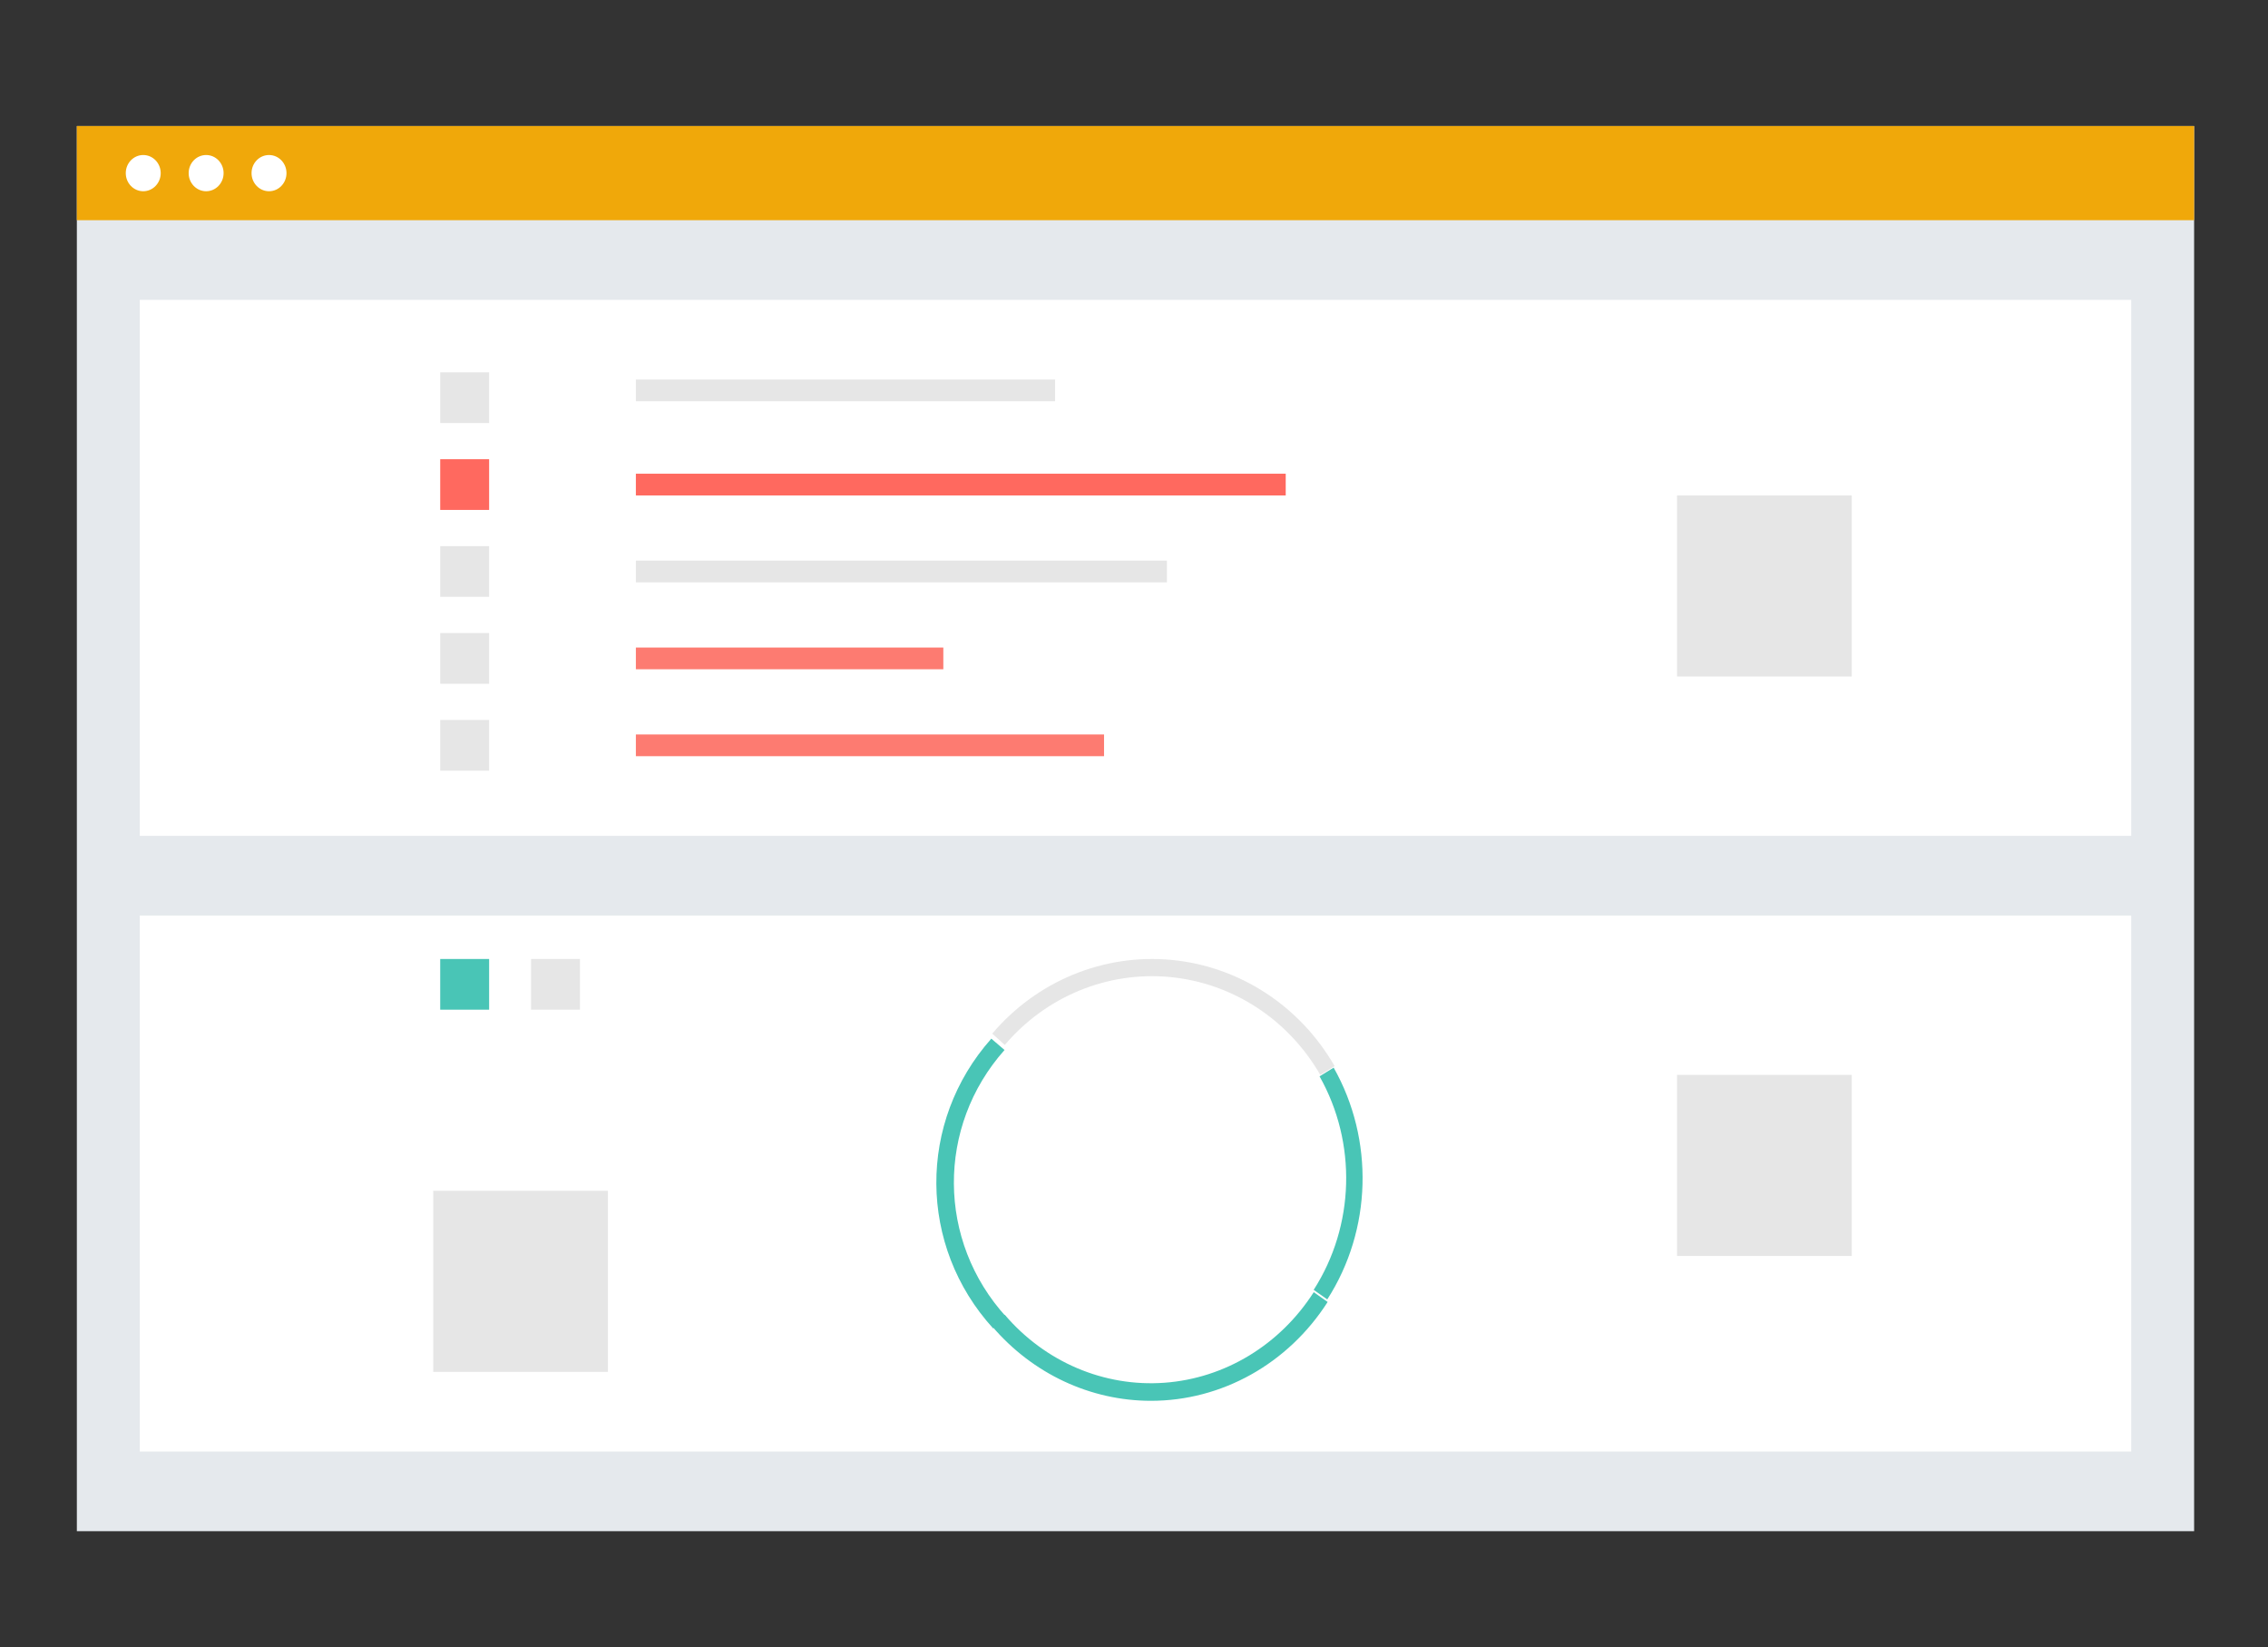
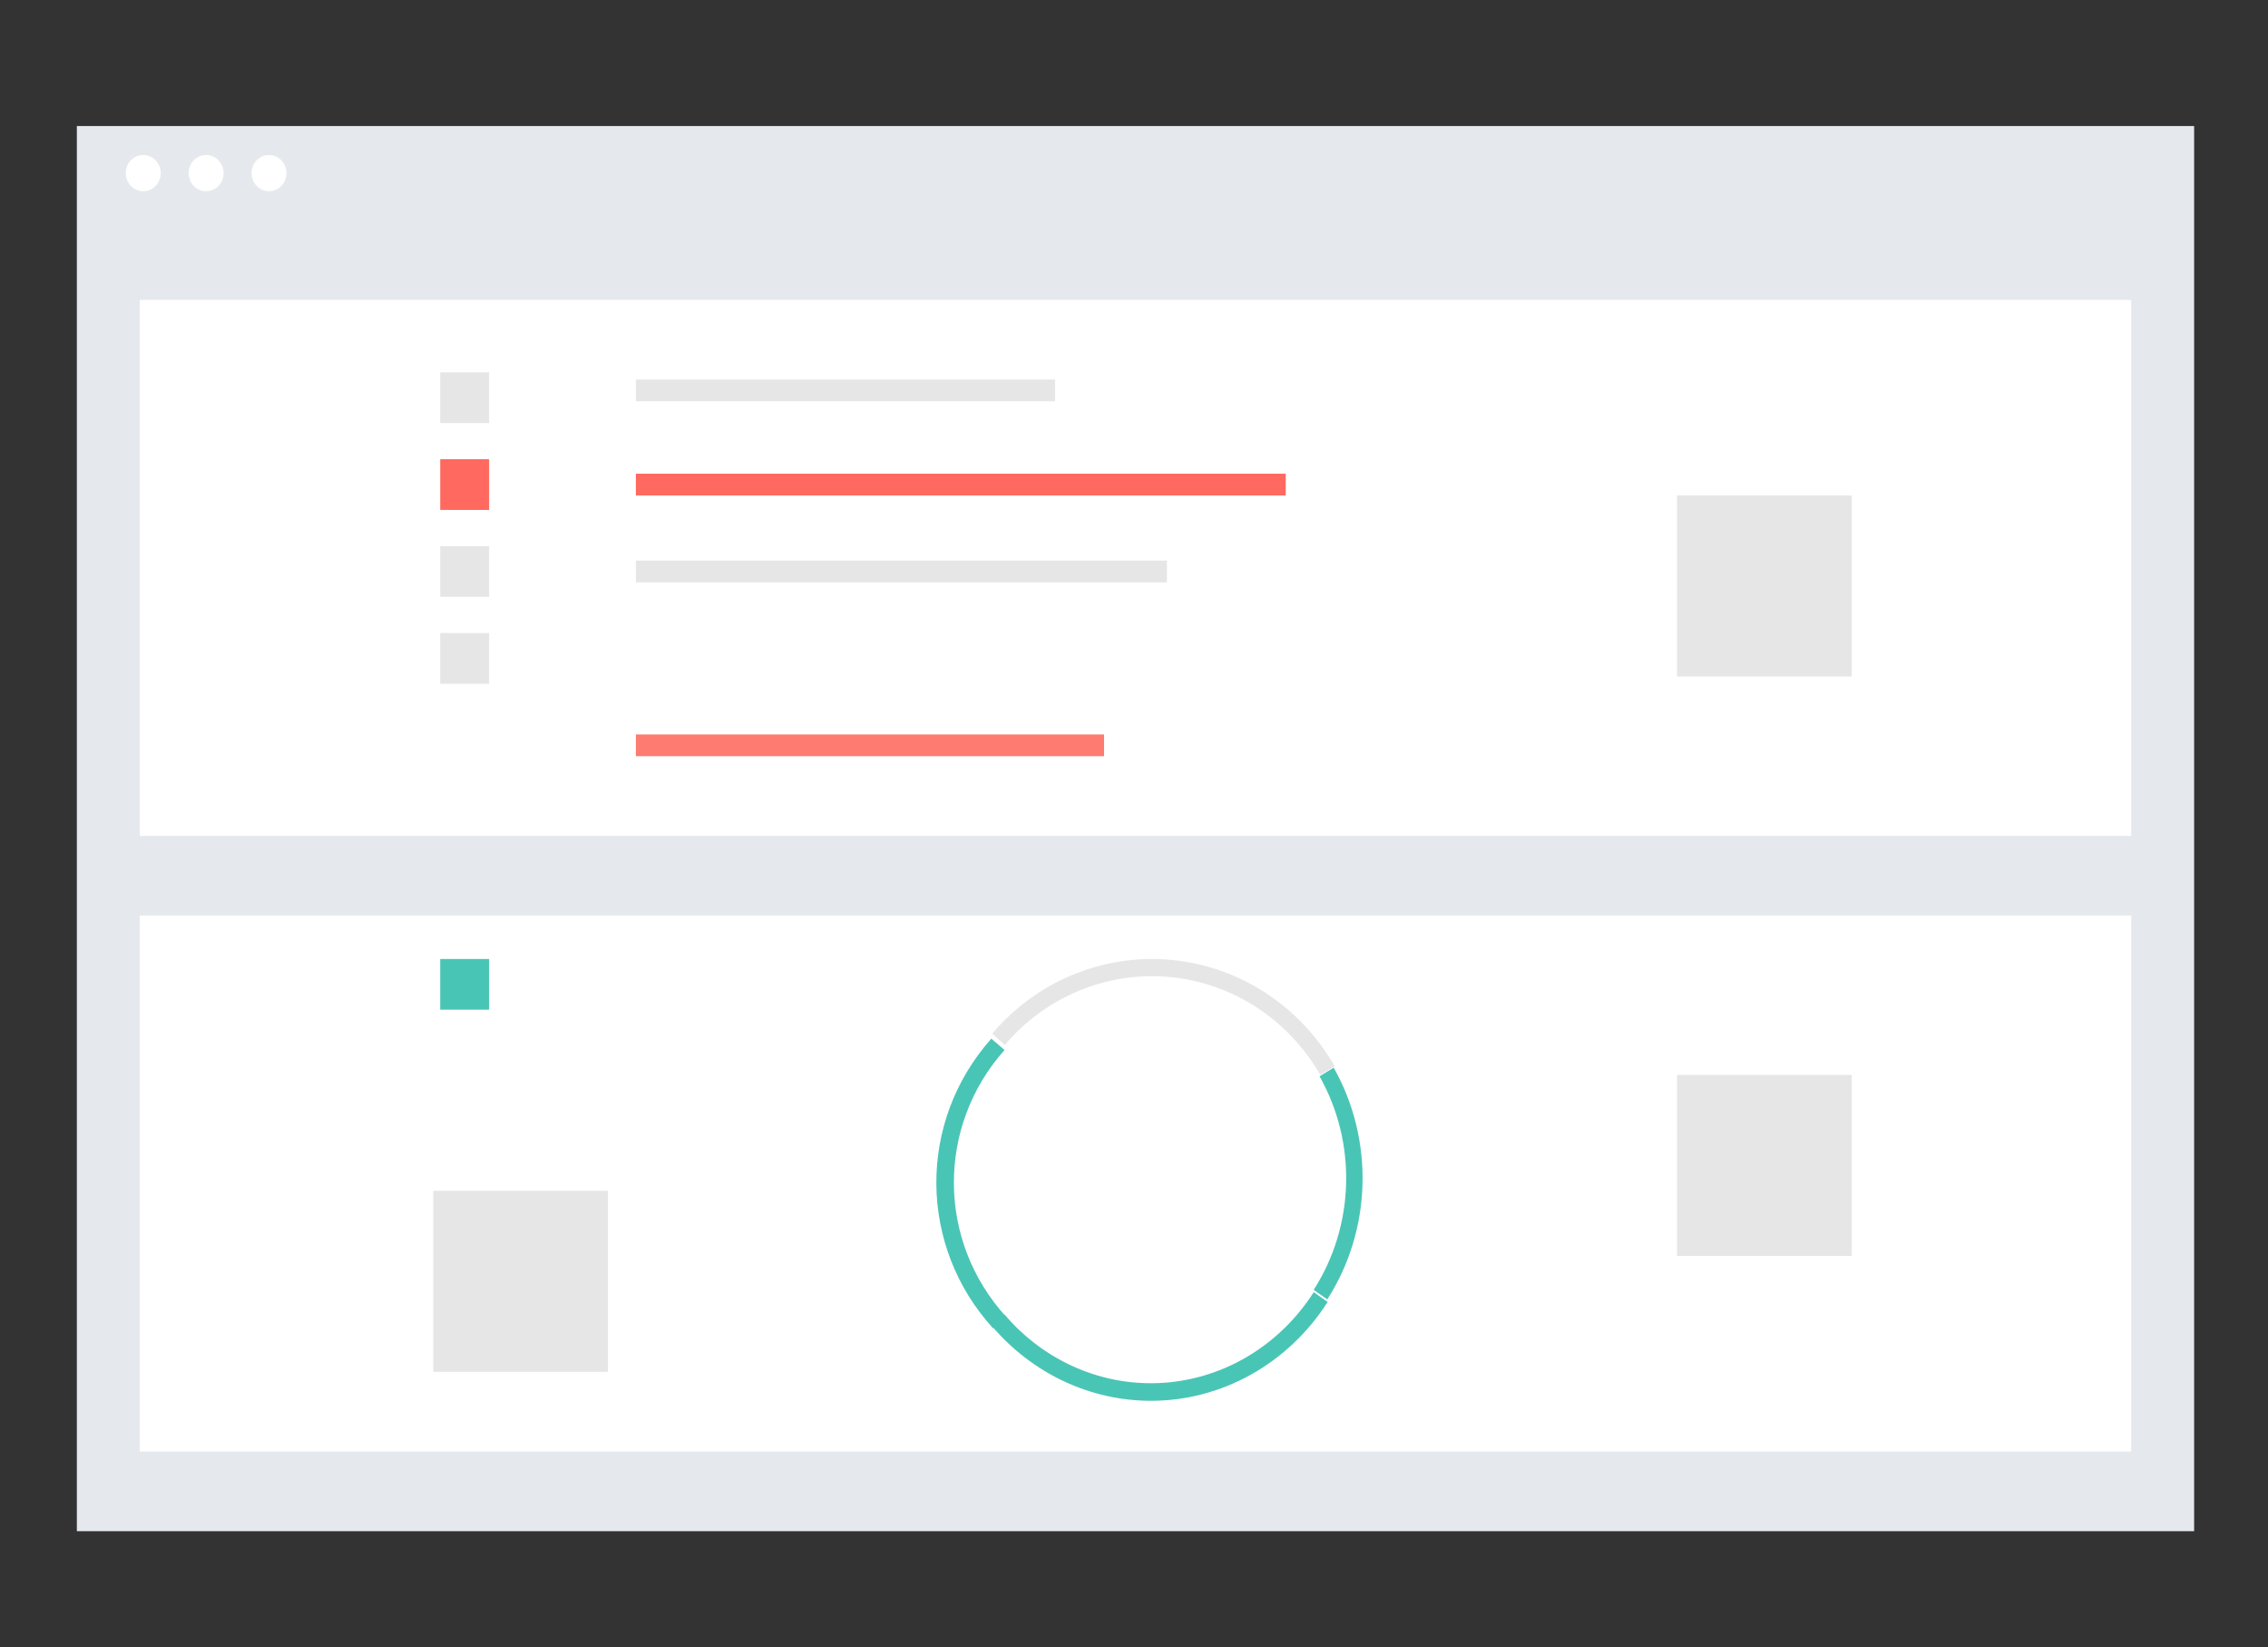
<svg xmlns="http://www.w3.org/2000/svg" width="325px" height="236px" viewBox="0 0 325 236" version="1.1">
  <rect x="0" y="0" width="325" height="236" fill="#333333" stroke="none" />
  <title>6C597DB5-6393-472C-9786-C6136676B295</title>
  <g id="Website" stroke="none" stroke-width="1" fill="none" fill-rule="evenodd">
    <g id="Home" transform="translate(-976, -994)" fill-rule="nonzero">
      <g id="Cards-section" transform="translate(0, 614)">
        <g id="Cards" transform="translate(100, 339)">
          <g id="Website-/-Card" transform="translate(836, 0)">
            <g id="Illustration-/-Collaborate" transform="translate(40, 41.417)">
              <g id="undraw_Success_factors_re_ce93" transform="translate(11.014, 17.64)">
                <rect id="Rectangle" fill="#E5E9ED" x="0" y="0" width="303.399" height="201.302" />
                <rect id="Rectangle" fill="#FFFFFF" x="9.012" y="24.903" width="285.375" height="76.785" />
                <rect id="Rectangle" fill="#E6E6E6" x="80.105" y="36.317" width="60.079" height="3.113" />
                <rect id="Rectangle" fill="#FF695F" x="80.105" y="49.807" width="93.122" height="3.113" />
                <rect id="Rectangle" fill="#E6E6E6" x="80.105" y="62.258" width="76.1" height="3.113" />
-                 <rect id="Rectangle" fill="#FD7B71" x="80.105" y="74.71" width="44.058" height="3.113" />
                <rect id="Rectangle" fill="#FD7B71" x="80.105" y="87.162" width="67.088" height="3.113" />
                <rect id="Rectangle" fill="#E6E6E6" x="52.068" y="35.28" width="7.009" height="7.263" />
                <rect id="Rectangle" fill="#FF695F" x="52.068" y="47.731" width="7.009" height="7.263" />
                <rect id="Rectangle" fill="#E6E6E6" x="52.068" y="60.183" width="7.009" height="7.263" />
                <rect id="Rectangle" fill="#E6E6E6" x="52.068" y="72.635" width="7.009" height="7.263" />
-                 <rect id="Rectangle" fill="#E6E6E6" x="52.068" y="85.086" width="7.009" height="7.263" />
                <rect id="Rectangle" fill="#E6E6E6" x="229.301" y="52.92" width="25.033" height="25.941" />
                <rect id="Rectangle" fill="#FFFFFF" x="9.012" y="113.103" width="285.375" height="76.785" />
-                 <rect id="Rectangle" fill="#E6E6E6" x="65.085" y="119.328" width="7.009" height="7.263" />
                <rect id="Rectangle" fill="#49C5B6" x="52.068" y="119.328" width="7.009" height="7.263" />
                <path d="M178.177,135.931 C173.605,127.977 165.595,122.763 156.643,121.913 C147.691,121.063 138.887,124.682 132.974,131.64 L131.172,130.022 C137.589,122.467 147.146,118.539 156.863,119.461 C166.58,120.383 175.275,126.044 180.237,134.678 L178.177,135.931 Z" id="Path" fill="#E6E6E6" />
                <path d="M179.183,168.097 L177.233,166.729 C183.126,157.551 183.454,145.658 178.075,136.142 L180.097,134.893 C185.937,145.223 185.582,158.135 179.183,168.097 L179.183,168.097 Z" id="Path" fill="#49C5B6" />
                <path d="M131.302,172.248 C120.549,160.462 120.437,142.658 131.04,130.742 L132.934,132.366 C123.165,143.343 123.269,159.744 133.175,170.602 L131.302,172.248 Z" id="Path" fill="#49C5B6" />
                <path d="M153.901,182.624 C145.226,182.617 136.963,178.745 131.172,171.973 L132.961,170.293 C138.749,177.071 147.199,180.667 155.856,180.035 C164.514,179.403 172.407,174.614 177.242,167.06 L179.235,168.465 C173.572,177.318 164.07,182.629 153.901,182.624 Z" id="Path" fill="#49C5B6" />
                <rect id="Rectangle" fill="#E6E6E6" x="229.301" y="135.931" width="25.033" height="25.941" />
                <rect id="Rectangle" fill="#E6E6E6" x="51.067" y="152.533" width="25.033" height="25.941" />
-                 <rect id="Rectangle" fill="#F0A80A" x="0" y="0" width="303.399" height="13.489" />
                <ellipse id="Oval" fill="#FFFFFF" cx="9.512" cy="6.745" rx="2.503" ry="2.594" />
                <ellipse id="Oval" fill="#FFFFFF" cx="18.524" cy="6.745" rx="2.503" ry="2.594" />
                <ellipse id="Oval" fill="#FFFFFF" cx="27.536" cy="6.745" rx="2.503" ry="2.594" />
              </g>
            </g>
          </g>
        </g>
      </g>
    </g>
  </g>
</svg>